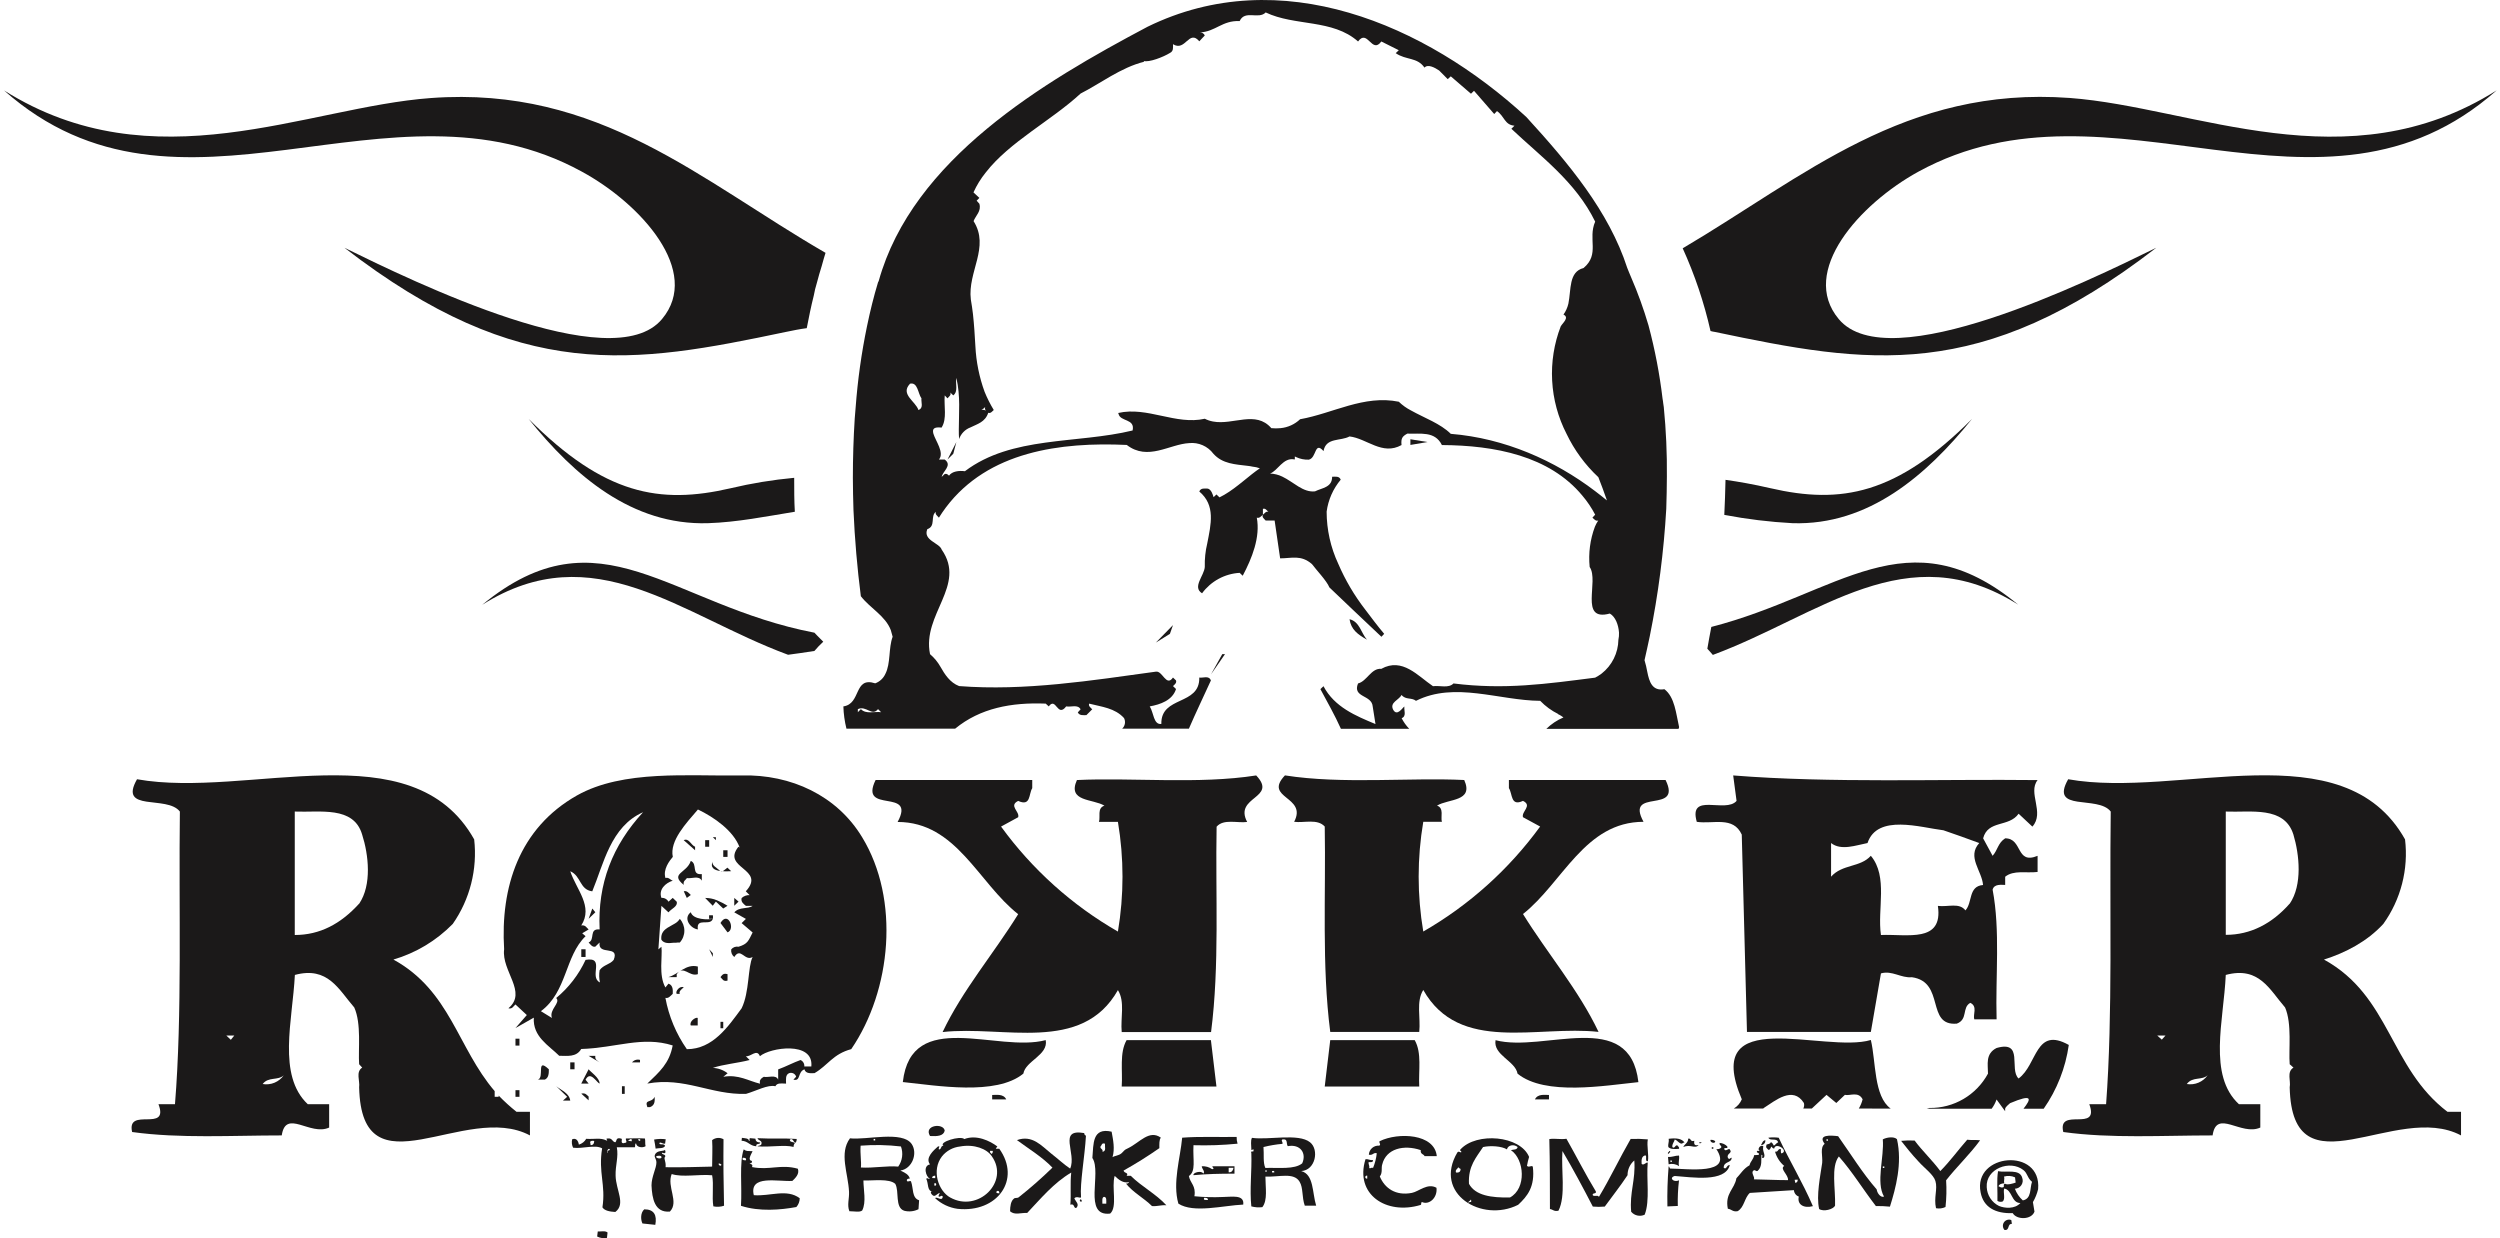
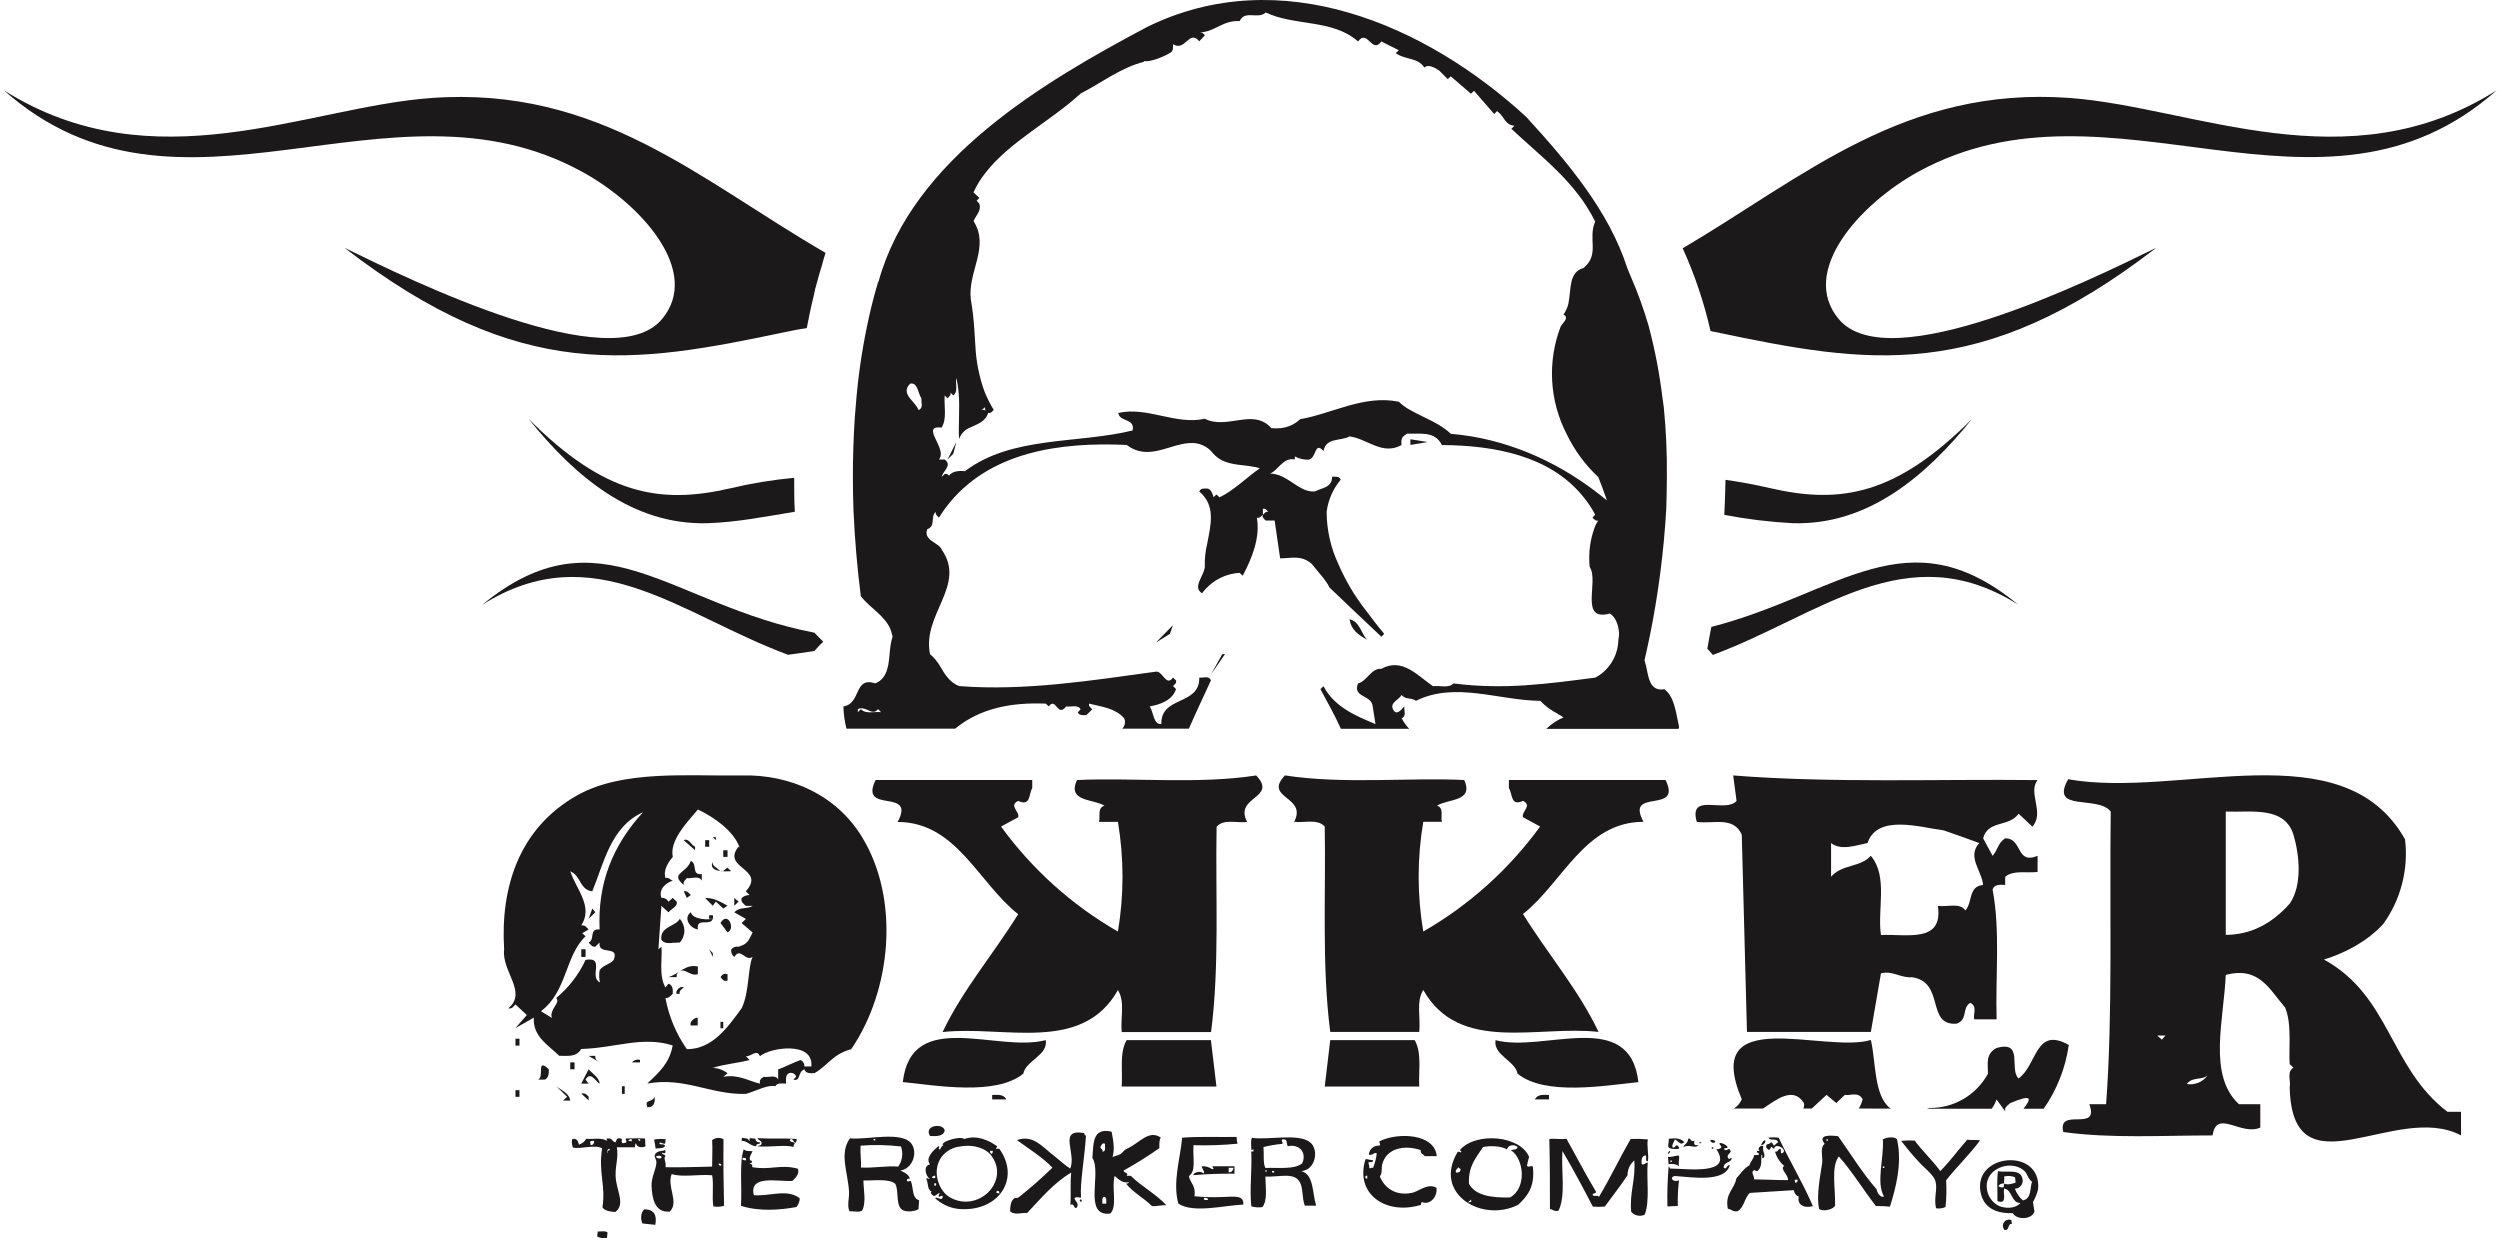
<svg xmlns="http://www.w3.org/2000/svg" width="424" height="210" viewBox="0 0 424 210" fill="none">
  <path d="M146.217 141.992C141.962 134.948 134.179 131.3 125.772 131.514C116.85 131.669 105.694 130.498 97.86 134.903C87.998 140.478 84.856 150.543 85.5 160.995C85.03 164.721 89.498 168.265 86.228 171.001C86.871 171.182 87.058 170.665 87.418 170.354L89.35 172.152L87.418 174.364L90.534 172.592C90.328 175.826 93.077 177.307 94.841 179.06C96.186 179.06 97.744 179.345 98.574 177.909C104.439 177.734 108.951 175.671 114.088 177.307C113.522 180.36 111.861 181.77 109.782 183.775C116.116 182.605 120.577 185.716 126.519 185.522C128.231 185.03 130.253 183.905 131.501 184.228C131.81 183.581 132.641 183.782 133.317 183.782C133.317 183.135 133.162 182.294 133.832 182.01C133.949 181.966 134.075 181.948 134.2 181.955C134.325 181.962 134.447 181.995 134.559 182.051C134.672 182.107 134.771 182.186 134.852 182.282C134.933 182.379 134.993 182.491 135.029 182.611L134.559 183.109C135.847 183.446 135.235 181.816 136.432 181.356C136.638 182.165 137.623 182.003 138.145 182.003C140.424 180.677 141.254 178.769 144.37 177.935C151.2 167.929 152.655 152.548 146.217 141.992ZM101.697 157.632C99.83 157.451 100.969 159.378 99.83 159.844C100.139 160.187 100.473 160.685 100.969 160.549L101.697 159.844C101.336 162.166 105.121 160.187 104.085 162.793C103.441 163.602 102.372 163.602 101.697 164.54C101.584 165.231 101.601 165.937 101.748 166.622C99.817 165.691 102.733 162.218 99.315 162.793C98.158 165.297 96.455 167.508 94.332 169.261C95.156 170.089 93.083 171.202 93.605 172.644L91.738 171.499C96.193 168.188 95.781 162.192 99.315 158.777L98.742 158.285L99.83 157.638C99.463 157.354 99.315 156.83 98.581 156.959C100.654 153.725 97.75 150.886 96.714 147.761C98.581 148.564 98.272 150.886 100.448 151.17C102.379 146.533 103.563 140.174 109.067 137.749C103.872 143.396 101.336 149.864 101.697 157.632ZM112.852 169.235C113.374 169.365 113.683 168.944 114.095 168.556C114.095 168.162 114.256 167.114 113.374 166.829L112.852 167.476C111.662 165.367 112.389 162.185 112.177 160.568L111.662 161.014L112.177 153.634L113.374 154.734C113.889 154.087 114.983 153.744 114.771 152.929L114.095 152.283L113.374 152.929C113.258 152.717 113.083 152.543 112.87 152.428C112.658 152.313 112.417 152.263 112.177 152.283C111.662 150.873 112.852 149.754 114.108 149.359C113.696 149.256 113.387 148.712 112.865 148.919C112.402 147.457 113.541 146.002 114.108 145.323C113.541 142.606 116.341 139.657 118.369 137.29C121.015 138.545 124.433 140.886 125.45 143.758C125.341 143.687 125.341 143.635 125.238 143.609C122.283 147.309 130.014 147.309 126.487 151.164L127.13 151.81C126.884 151.799 126.637 151.838 126.405 151.923C126.173 152.009 125.96 152.14 125.779 152.309C125.624 152.955 126.088 153.298 126.506 153.634H127.645C126.815 154.23 125.418 153.744 124.536 154.734L126.506 155.847L125.779 156.558L127.645 158.149C126.924 159.579 126.815 160.09 125.257 160.568C125.029 160.523 124.794 160.541 124.575 160.619C124.356 160.698 124.163 160.834 124.015 161.014C123.98 161.257 124.01 161.505 124.101 161.732C124.193 161.959 124.343 162.158 124.536 162.308C125.624 160.555 126.3 163.11 127.645 162.308C126.815 163.919 127.13 168.272 125.779 171.008C123.493 174.112 120.899 177.941 116.49 177.941C114.669 175.335 113.428 172.366 112.852 169.235ZM137.604 180.878H136.413C136.434 180.65 136.383 180.421 136.267 180.224C136.152 180.027 135.978 179.871 135.769 179.778C134.572 180.199 133.33 180.878 131.978 181.369V183.122C131.617 182.178 130.265 182.805 129.544 182.624C129.229 182.805 128.708 183.122 128.901 183.795C126.931 183.329 125.264 182.178 122.676 182.624L123.403 182.023C122.683 181.471 121.811 181.155 120.906 181.117C122.573 180.516 125.161 180.302 127.137 179.778L126.493 179.131C127.324 179.287 128.366 177.805 128.881 179.131C130.6 177.657 138.016 176.531 137.604 180.858V180.878Z" fill="#1B1919" />
  <path d="M99.314 160.995H98.587V162.301H99.314V160.995Z" fill="#1B1919" />
  <path d="M99.83 155.827L100.969 154.714L100.454 154.087L99.83 155.827Z" fill="#1B1919" />
  <path d="M114.243 159.889H114.462C114.603 159.889 114.751 159.889 114.887 159.856C115.022 159.847 115.157 159.847 115.292 159.856C115.791 159.308 116.068 158.592 116.068 157.848C116.068 157.105 115.791 156.388 115.292 155.84C115.084 156.172 114.797 156.445 114.455 156.635C113.663 157.127 112.646 157.483 112.286 158.343C112.154 158.675 112.116 159.038 112.176 159.391C112.64 160.057 113.451 159.973 114.243 159.889Z" fill="#1B1919" />
  <path d="M121.414 152.91L122.656 154.087L123.384 153.615C122.814 153.261 122.218 152.952 121.601 152.69C120.964 152.425 120.281 152.289 119.592 152.289L120.88 153.615L121.414 152.91Z" fill="#1B1919" />
-   <path d="M84.573 185.813V186.02H83.897V185.056C77.57 177.657 76.372 168.032 66.723 162.741C70.537 161.622 74.004 159.54 76.791 156.694C79.702 152.522 80.993 147.424 80.421 142.361C69.935 123.662 42.126 135.517 23.238 132.161C20.02 137.82 28.324 134.8 30.506 137.639C30.3 154.035 30.918 171.965 29.676 187.268H26.875C28.742 192.171 21.423 187.637 22.408 191.99C30.506 193.115 39.377 192.566 47.784 192.566C48.46 187.999 52.605 192.721 55.824 191.233V187.268H52.194C47.005 182.372 49.619 173.09 50.011 165.348C55.618 163.835 57.434 167.825 60.086 170.872C61.328 173.666 60.729 178.019 60.91 180.496L61.431 181.065C60.292 181.796 61.071 183.31 60.91 184.403C61.328 202.934 78.934 186.718 89.878 192.566V188.562H87.599C86.532 187.712 85.522 186.794 84.573 185.813ZM39.151 176.35L38.385 175.626H39.737L39.151 176.35ZM44.546 183.853C45.531 182.559 47.121 183.31 48.125 182.372C47.73 182.93 47.187 183.365 46.557 183.627C45.928 183.889 45.237 183.967 44.565 183.853H44.546ZM60.89 153.279C57.781 156.694 54.254 158.576 49.992 158.576V137.639C54.254 137.82 59.957 136.643 61.412 141.52C62.519 144.961 63.092 150.077 60.91 153.279H60.89Z" fill="#1B1919" />
  <path d="M88.101 176.162H87.425V177.333H88.101V176.162Z" fill="#1B1919" />
  <path d="M87.425 185.056V186.02H88.101V185.813V184.894H87.425V185.056Z" fill="#1B1919" />
  <path d="M91.216 183.103H92.407C93.083 182.786 93.083 182.003 93.083 181.35C90.849 179.241 92.407 182.786 91.216 183.103Z" fill="#1B1919" />
  <path d="M94.332 184.222L96.192 186.02L95.471 186.666H96.714C96.559 185.399 95.156 184.894 94.332 184.222Z" fill="#1B1919" />
  <path d="M97.441 180.179H96.714V181.35H97.441V180.179Z" fill="#1B1919" />
  <path d="M98.581 183.775H99.83L99.308 183.128C100.139 181.511 101.175 183.62 101.696 183.775C101.696 182.785 100.139 181.796 99.83 181.349L98.581 183.775Z" fill="#1B1919" />
  <path d="M99.83 186.621V185.975C99.463 185.664 99.315 185.328 98.581 185.477L99.83 186.621Z" fill="#1B1919" />
  <path d="M99.83 179.079L101.697 180.179C101.336 179.894 100.866 179.758 100.969 179.079H99.83Z" fill="#1B1919" />
  <path d="M105.951 184.222H105.481V185.522H105.951V184.222Z" fill="#1B1919" />
  <path d="M108.546 179.759C108.304 179.689 108.047 179.691 107.807 179.766C107.567 179.84 107.354 179.984 107.194 180.179H108.546V179.759Z" fill="#1B1919" />
  <path d="M109.788 187.766H110.258C111.14 187.423 111.037 186.64 111.037 186.019C110.464 187.138 109.273 186.356 109.788 187.766Z" fill="#1B1919" />
  <path d="M120.275 142.49H119.599V143.609H120.275V142.49Z" fill="#1B1919" />
  <path d="M115.968 150.077C115.813 149.365 116.328 149.262 116.483 148.926C117.365 149.055 118.511 148.428 119.026 149.365V148.246C117.159 148.428 118.382 146.526 117.159 146.009C116.483 148.111 113.528 148.111 115.968 150.077Z" fill="#1B1919" />
  <path d="M117.886 143.609C117.159 143.292 116.85 142.095 115.955 142.49L117.886 144.204V143.609Z" fill="#1B1919" />
  <path d="M122.141 147.729C121.568 147.128 120.583 146.785 120.892 146.009C120.377 147.199 121.156 147.567 122.141 147.729Z" fill="#1B1919" />
  <path d="M122.605 147.755C122.451 147.742 122.296 147.742 122.141 147.755H122.193C122.258 147.783 122.328 147.798 122.399 147.798C122.47 147.798 122.54 147.783 122.605 147.755Z" fill="#1B1919" />
  <path d="M121.414 141.991H120.899L121.414 142.489V141.991Z" fill="#1B1919" />
  <path d="M124.008 147.755L123.365 147.153C123.114 147.368 122.852 147.569 122.579 147.755C123.075 147.813 123.596 147.755 124.008 147.755Z" fill="#1B1919" />
  <path d="M117.159 154.715C115.814 155.724 117.056 157.451 118.356 157.632C118.041 155.491 120.481 157.166 120.893 155.827C120.172 156.015 117.526 156.015 117.159 154.715Z" fill="#1B1919" />
  <path d="M124.53 152.289V153.615L125.257 152.91L124.53 152.289Z" fill="#1B1919" />
  <path d="M120.899 162.301V161.674L120.275 160.995L120.899 162.301Z" fill="#1B1919" />
  <path d="M123.39 144.204H122.663V145.329H123.39V144.204Z" fill="#1B1919" />
  <path d="M120.262 155.232V155.827H120.905C120.932 155.63 120.932 155.43 120.905 155.232H120.262Z" fill="#1B1919" />
  <path d="M122.193 156.538L123.39 158.129C124.768 157.631 123.481 154.404 122.193 156.538Z" fill="#1B1919" />
  <path d="M115.968 151.163L116.483 152.289L117.159 151.791C116.85 151.48 116.483 151.008 115.968 151.163Z" fill="#1B1919" />
  <path d="M113.374 165.717H114.771V165.219C115.968 163.602 116.85 165.717 118.356 165.219V163.925C116.329 163.414 115.112 165.219 113.374 165.717Z" fill="#1B1919" />
  <path d="M114.771 168.556H115.292C115.086 168.161 115.601 167.741 115.968 167.456C115.292 167.113 114.468 168.161 114.771 168.556Z" fill="#1B1919" />
  <path d="M117.159 173.924H118.331V172.631C117.886 172.489 116.85 173.304 117.159 173.924Z" fill="#1B1919" />
  <path d="M122.193 165.716C122.509 166.027 122.663 166.518 123.39 166.311V165.218C122.663 165.011 122.509 165.348 122.193 165.716Z" fill="#1B1919" />
  <path d="M122.663 173.303H122.193V174.39H122.663V173.303Z" fill="#1B1919" />
  <path d="M213.05 131.514C203.297 133.046 191.877 131.843 182.646 132.296C180.979 136.015 185.343 135.446 187.313 136.643C186.026 137.037 186.67 138.583 186.38 139.385H189.599C190.635 145.544 190.635 151.835 189.599 157.994C181.818 153.525 175.064 147.458 169.778 140.187L172.681 138.603C172.99 137.639 171.02 136.662 172.681 135.834C174.863 136.83 174.445 134.664 175.069 133.674V132.29H148.503C145.593 138.208 155.448 133.486 152.236 139.405C162.201 139.405 165.935 149.753 172.681 155.044C168.529 161.745 163.238 167.922 159.864 175.037C170.164 173.866 183.477 178.769 189.599 167.922C190.841 169.901 190.01 172.637 190.242 175.037H205.396C206.851 163.75 206.123 151.707 206.336 140.207C207.527 138.829 209.857 139.631 211.518 139.405C209.207 135.026 216.783 135.446 213.05 131.514Z" fill="#1B1919" />
  <path d="M206.31 184.273L205.37 176.401H191.072C189.83 178.594 190.429 181.576 190.242 184.273H206.31Z" fill="#1B1919" />
  <path d="M177.355 176.402C169.153 178.594 154.566 170.872 153.118 183.517C158.77 184.092 168.947 185.89 173.563 182.081C173.93 179.92 177.818 178.95 177.355 176.402Z" fill="#1B1919" />
  <path d="M168.271 185.709V186.46H170.66C170.19 185.47 168.947 185.709 168.271 185.709Z" fill="#1B1919" />
  <path d="M282.483 132.29H255.91V133.667C256.553 134.657 256.173 136.824 258.298 135.828C259.959 136.636 257.989 137.632 258.298 138.596L261.207 140.181C255.916 147.447 249.163 153.514 241.387 157.987C240.344 151.829 240.344 145.537 241.387 139.379H244.548C244.29 138.596 244.96 137.031 243.717 136.636C245.648 135.44 249.994 135.989 248.333 132.29C239.102 131.837 227.682 133.04 217.929 131.507C214.189 135.44 221.792 135.019 219.487 139.379C221.148 139.605 223.427 138.803 224.676 140.181C224.882 151.681 224.154 163.724 225.609 175.011H240.705C240.962 172.611 240.138 169.875 241.387 167.896C247.502 178.743 260.789 173.84 271.115 175.011C267.741 167.896 262.45 161.719 258.298 155.018C265.044 149.702 268.778 139.379 278.743 139.379C275.524 133.493 285.386 138.214 282.483 132.29Z" fill="#1B1919" />
  <path d="M239.932 176.401H225.609L224.675 184.273H240.704C240.556 181.563 241.181 178.594 239.932 176.401Z" fill="#1B1919" />
  <path d="M257.377 182.094C262.051 185.903 272.183 184.105 277.874 183.53C276.419 170.859 261.838 178.582 253.644 176.415C253.212 178.95 257.004 179.921 257.377 182.094Z" fill="#1B1919" />
  <path d="M260.325 186.46H262.707V185.709C262.038 185.709 260.789 185.47 260.325 186.46Z" fill="#1B1919" />
  <path d="M293.948 131.514L294.521 135.834C292.647 138.001 286.319 134.275 287.774 139.385C290.575 139.799 293.948 138.37 295.403 141.545L296.285 175.018H317.296L319.008 165.089C320.882 164.539 322.433 165.917 324.255 165.736C329.958 166.538 326.585 174.054 331.877 173.608C333.808 172.877 332.707 170.891 334.162 170.082C335.449 170.684 334.574 172.068 334.838 172.877H338.623C338.417 165.522 339.267 157.832 337.947 150.885C338.211 149.87 339.453 150.083 340.078 150.083V148.693C341.533 147.522 343.657 148.117 345.575 147.884V145.148C341.842 146.688 343.084 142.179 340.078 142.179C338.829 142.988 338.829 144.159 337.947 145.148L336.338 142.179C337.168 139.023 340.696 140.355 342.357 138.007L344.693 140.194C346.824 137.826 343.863 134.463 345.575 132.303C329.179 132.109 310.55 132.839 293.948 131.514ZM333.338 154.404C332.295 153.039 330.428 153.854 328.664 153.641C329.598 159.973 323.476 158.388 319.008 158.576C318.365 154.21 320.257 148.686 317.296 145.142C315.481 147.153 312.468 146.526 310.55 148.686V142.981C312.262 144.333 314.805 143.344 316.73 142.981C318.39 138.001 325.742 140.349 329.604 140.815C331.683 141.545 333.55 142.173 335.681 142.981C333.55 145.329 336.145 147.697 336.325 150.096C333.795 150.31 334.574 153.039 333.338 154.404Z" fill="#1B1919" />
  <path d="M320.669 188.024C317.766 185.942 318.178 180.049 317.296 176.382C309.462 178.73 288.444 170.05 295.409 186.44C295.142 187.096 294.667 187.646 294.057 188.005H299.033C299.08 187.954 299.135 187.911 299.194 187.876C301.061 186.699 304.067 184.098 305.941 187.067C306.025 187.382 305.988 187.717 305.838 188.005H307.286L309.777 185.689L311.438 187.067L312.893 185.689C313.723 185.896 315.178 185.043 315.899 186.44C315.767 186.992 315.549 187.52 315.255 188.005L320.669 188.024Z" fill="#1B1919" />
  <path d="M394.145 162.741C397.775 161.597 401.464 159.689 404.213 156.694C407.186 152.549 408.5 147.433 407.895 142.361C397.415 123.662 369.651 135.517 350.763 132.161C347.545 137.82 355.797 134.8 357.98 137.639C357.767 154.035 358.34 171.965 357.194 187.268H354.343C356.164 192.171 348.897 187.637 349.933 191.99C357.98 193.115 366.85 192.566 375.257 192.566C375.901 187.999 380.086 192.721 383.349 191.233V187.268H379.719C374.427 182.372 377.144 173.09 377.491 165.348C383.143 163.835 384.907 167.825 387.553 170.872C388.75 173.666 388.126 178.019 388.332 180.496L388.975 181.065C387.778 181.796 388.557 183.31 388.332 184.403C388.75 202.934 406.395 186.718 417.39 192.566V188.562H415.092C405.249 181.065 405.436 168.944 394.145 162.741ZM366.644 176.324L365.865 175.626H367.269L366.644 176.324ZM370.899 183.827C371.884 182.534 373.474 183.284 374.427 182.346C374.041 182.906 373.504 183.345 372.88 183.612C372.256 183.879 371.569 183.962 370.899 183.853V183.827ZM388.332 153.253C385.319 156.668 381.688 158.55 377.491 158.55V137.639C381.688 137.82 387.398 136.643 388.956 141.52C389.986 144.961 390.514 150.077 388.332 153.279V153.253Z" fill="#1B1919" />
  <path d="M342.35 182.915C340.689 181.35 343.29 176.402 338.616 177.741C336.685 178.73 337.162 180.528 337.162 182.087C336.193 183.872 334.758 185.358 333.011 186.384C331.264 187.41 329.271 187.937 327.248 187.908C327.1 187.96 326.991 187.986 326.785 188.038H337.786C338.141 187.562 338.421 187.034 338.616 186.472L339.756 188.038L340.071 188.458V188.038C340.174 187.676 340.638 187.359 340.902 187.1C344.841 185.438 344.481 186.369 343.187 188.038H346.612C348.859 184.821 350.317 181.115 350.867 177.223C345.163 174.034 345.569 180.548 342.35 182.915Z" fill="#1B1919" />
  <path d="M335.823 193.393C335.147 193.296 334.316 193.393 333.64 193.296C332.082 195.062 330.737 196.944 329.076 198.613C327.731 196.789 326.064 195.243 324.718 193.438C323.956 193.395 323.192 193.412 322.433 193.49C323.263 194.557 324.197 195.735 325.446 197.067C326.373 198.102 327.937 199.227 328.246 200.301C328.658 201.653 327.937 203.115 328.349 204.913C328.893 205.02 329.458 204.947 329.958 204.706C330.124 203.202 330.159 201.687 330.061 200.178C331.876 197.856 334.059 195.819 335.823 193.393Z" fill="#1B1919" />
  <path d="M183.271 203.38C183.065 203.561 183.065 203.878 183.477 203.768C183.481 203.691 183.463 203.614 183.427 203.545C183.391 203.477 183.337 203.42 183.271 203.38Z" fill="#1B1919" />
  <path d="M183.889 192.171C179.324 191.362 182.646 195.612 181.5 198.192C180.464 197.513 179.427 196.524 178.237 195.605C176.627 194.312 175.069 192.429 172.475 193.361C174.548 194.9 176.782 196.233 178.494 198.031C176.662 199.816 174.739 201.505 172.733 203.089C172.475 203.244 172.16 203.089 171.954 203.296C171.439 203.69 171.31 204.589 171.31 205.437C172.134 206.135 173.074 205.663 174.213 205.715C176.55 203.244 178.719 200.611 181.681 198.865C181.475 200.805 181.68 202.384 181.532 204.318C182.311 204.078 181.996 204.887 182.517 204.887C183.161 204.24 182.414 203.787 182.202 203.218C182.672 202.772 183.341 203.373 183.341 203.005C183.135 200.689 183.985 196.103 184.178 192.61C184.087 192.582 184.007 192.523 183.955 192.443C183.902 192.363 183.878 192.266 183.889 192.171Z" fill="#1B1919" />
  <path d="M122.708 193.218C122.408 193.046 122.064 192.968 121.72 192.995C121.375 193.021 121.047 193.151 120.777 193.367C120.873 194.855 120.777 196.11 120.777 197.856C118.202 197.908 115.582 198.011 112.885 197.96C112.988 196.86 112.473 196.498 112.833 196.136C112.885 195.715 112.189 195.877 112.26 195.489C112.782 195.696 112.988 195.592 112.782 195.017C112.576 195.308 111.378 195.017 111.069 195.877C110.915 196.297 111.327 196.524 111.327 197.17C111.327 198.134 110.496 199.57 110.496 201.051C110.599 203.263 111.018 205.715 113.612 205.482C115.221 203.839 113.039 201.258 113.921 199.117C115.736 199.719 118.492 199.117 120.777 199.324C121.086 200.89 120.719 202.998 120.983 204.596C121.586 204.725 122.213 204.689 122.798 204.492C122.708 200.773 122.663 197.022 122.708 193.218ZM111.295 196.11C111.449 196.006 112.176 195.922 112.176 196.213C112.331 196.634 111.14 196.498 111.295 196.11ZM121.884 197.339C122.141 197.306 122.193 197.436 122.347 197.513C122.347 197.856 121.832 197.694 121.884 197.339Z" fill="#1B1919" />
  <path d="M112.801 193.969L112.904 193.219C112.249 193.131 111.584 193.148 110.934 193.27C111.037 193.788 111.14 194.305 111.192 194.803C111.764 194.674 112.543 194.855 112.801 194.338C112.595 193.839 111.867 194.305 111.816 193.865C112.073 193.607 112.279 194.021 112.801 193.969Z" fill="#1B1919" />
  <path d="M109.273 205.1C108.629 205.643 108.629 206.821 108.958 207.5L111.14 207.733C111.449 206.09 110.934 205.1 109.273 205.1Z" fill="#1B1919" />
  <path d="M299.915 192.953C300.224 193.6 301.318 192.902 301.576 193.736C301.26 193.865 301.157 194.124 300.849 194.305C300.694 194.053 300.585 193.762 300.327 193.71C300.276 194.021 299.864 194.021 299.6 194.124C299.445 194.7 299.6 194.648 299.915 195.01C300.327 195.01 300.224 194.596 300.482 194.461C300.513 194.551 300.569 194.631 300.642 194.691C300.716 194.752 300.805 194.791 300.9 194.803C301.106 193.626 303.443 195.14 302.187 195.612C301.93 195.612 302.084 195.088 302.033 194.881C301.46 194.784 301.672 195.405 301.048 195.327C301.315 196.272 301.857 197.115 302.606 197.746C301.775 198.218 303.333 199.234 303.25 200.152C301.28 200.152 299.387 200.042 297.456 200.017C297.714 199.628 296.812 198.865 297.456 198.477C297.765 198.4 297.765 198.717 298.1 198.581C298.924 197.856 298.666 196.64 298.743 195.845C299.213 195.981 298.434 196.524 299.162 196.343C299.471 195.696 298.853 195.353 299.052 194.402C298.537 194.047 297.913 195.004 298.492 195.211C298.119 195.269 298.228 195.03 297.965 195.269C297.913 195.657 298.434 195.373 298.28 195.871L297.501 195.916C297.398 196.653 296.857 196.957 296.722 197.636C295.737 198.16 295.222 199.072 294.495 199.829C294.179 201.705 292.519 202.384 293.04 205.003C293.684 205.081 293.87 205.579 294.701 205.417C295.84 204.771 295.84 203.154 296.774 202.319L304.247 201.847C304.264 202.091 304.352 202.325 304.499 202.519C304.647 202.713 304.848 202.86 305.078 202.94C304.762 204.279 305.908 204.984 307.466 204.564C305.696 200.443 303.52 196.925 301.672 192.96C301.09 192.88 300.499 192.878 299.915 192.953ZM304.891 200.068C304.891 200.385 304.788 200.566 304.479 200.618L304.376 200.094L304.891 200.068Z" fill="#1B1919" />
  <path d="M298.666 194.208C298.772 194.209 298.876 194.187 298.972 194.144C299.069 194.1 299.154 194.037 299.223 193.957C299.293 193.877 299.344 193.782 299.373 193.681C299.402 193.579 299.409 193.472 299.394 193.367C298.924 193.471 298.879 193.865 298.666 194.208Z" fill="#1B1919" />
  <path d="M220.684 198.613C223.124 198.477 223.749 194.984 222.191 193.736C220.221 192.145 215.11 193.393 212.335 192.979C212.071 193.419 212.226 194.273 212.226 194.92C212.226 195.34 212.689 194.551 212.593 195.178C212.644 195.469 212.02 195.075 212.226 195.547C212.335 198.645 211.917 201.75 212.226 204.602C212.834 204.768 213.468 204.812 214.093 204.732C215.026 203.554 214.614 201.394 214.614 199.557C217.002 199.635 219.442 198.8 220.408 200.417C221.051 201.459 220.768 203.005 221.29 204.479H223.221C222.545 202.313 222.86 199.182 220.684 198.613ZM214.82 198.742H214.614V198.477H214.82V198.742ZM216.107 198.846H215.741V198.613C216.011 198.529 216.178 198.613 216.114 198.846H216.107ZM214.601 198.083C214.183 197.177 214.395 195.767 214.286 194.538C215.343 194.273 216.419 194.091 217.504 193.995C217.607 193.607 217.195 193.503 217.504 193.238H217.768C218.412 193.238 218.129 194.053 218.412 194.389C220.543 193.995 221.631 195.586 220.852 197.306C219.539 198.374 216.886 198.011 214.608 198.083H214.601Z" fill="#1B1919" />
  <path d="M191.774 199.415H191.073C191.491 198.846 190.661 199.027 190.558 198.529C192.643 197.365 194.669 196.095 196.628 194.726C196.628 194.079 196.577 193.271 196.886 192.954C194.916 191.518 193.255 193.814 191.337 194.726C190.558 195.062 190.661 195.217 190.191 195.612C189.721 196.007 189.051 196.007 188.684 196.259C189.103 194.823 188.794 193.361 188.53 191.932C185.208 191.175 185.472 194.014 185.266 196.388C186.921 198.885 183.605 206.368 188.279 205.825C189.566 204.732 188.478 201.297 189.051 199.435C189.727 200.081 190.506 200.728 191.491 200.482C191.388 200.689 191.234 200.741 190.97 200.741C192.167 202.248 193.982 203.167 195.379 204.551C196.313 204.628 196.886 204.337 197.819 204.415C196.029 202.468 193.648 201.271 191.774 199.415ZM186.624 194.461C186.882 194.305 186.785 193.762 187.403 193.969C187.352 194.616 187.667 195.192 186.985 195.353C187.107 194.803 186.566 194.933 186.637 194.461H186.624ZM186.882 198.529C186.676 199.654 187.455 198.743 186.882 198.529V198.529ZM187.609 204.137H186.966C186.966 203.691 186.863 203.095 187.229 202.986C187.725 202.986 187.622 203.613 187.622 204.137H187.609Z" fill="#1B1919" />
  <path d="M279.47 193.238C278.503 193.15 277.531 193.126 276.56 193.167C274.693 196.401 273.084 199.835 271.166 203.011C271.114 202.597 270.335 203.011 270.129 202.701C270.02 202.228 270.805 202.571 270.651 202.054C268.887 199.156 267.329 196.058 265.668 193.134C264.58 193.296 263.846 193.031 262.765 193.186C262.868 197.151 262.868 201.064 262.868 205.049C263.383 205.126 263.589 205.521 264.316 205.333C265.604 202.83 264.735 198.322 264.992 195.217C266.808 198.296 268.468 201.401 270.142 204.635C270.817 204.699 271.496 204.699 272.17 204.635C273.457 202.856 274.809 201.168 276.032 199.311C276.029 198.836 276.13 198.366 276.328 197.935C276.526 197.503 276.816 197.121 277.178 196.815C277.429 200.152 276.341 202.203 276.65 205.521C276.925 205.842 277.298 206.064 277.711 206.153C278.123 206.242 278.554 206.192 278.936 206.012C279.869 203.671 279.2 199.835 279.457 197.203C279.303 196.963 278.73 197.778 278.421 197.39C278.369 196.685 278.421 196.058 279.064 195.948C279.38 196.058 278.91 197.048 279.483 196.944C279.676 195.896 279.264 194.337 279.47 193.238Z" fill="#1B1919" />
  <path d="M258.974 197.727C259.063 197.216 259.184 196.71 259.334 196.213C257.828 192.566 250.412 191.99 247.715 194.92C247.399 195.263 247.921 195.023 247.818 195.444C247.502 195.444 247.451 195.179 247.174 195.444C243.022 202.455 251.326 207.436 257.474 204.337C259.031 202.895 260.383 201.259 259.965 197.869C259.752 197.565 259.308 198.083 258.974 197.727ZM246.936 198.865C246.775 198.348 247.193 198.296 247.296 197.986C247.502 198.031 247.502 198.219 247.715 198.244C247.721 198.736 247.451 198.911 246.936 198.865ZM249.511 203.852C249.305 203.852 249.144 203.852 249.144 203.982C248.783 203.878 249.401 203.691 249.401 203.484C249.511 203.484 249.511 203.484 249.511 203.587V203.852ZM256.09 203.095C252.929 203.147 250.232 202.779 249.137 200.773C248.983 197.746 250.386 196.291 251.526 194.538C252.813 194.254 254.693 194.39 255.575 194.933C255.729 194.208 256.766 193.995 257.39 194.538C257.287 195.062 256.663 194.933 256.251 195.062C258.555 196.634 258.922 201.556 256.09 203.095Z" fill="#1B1919" />
  <path d="M239.462 202.312C236.713 202.856 234.84 201.523 234.016 199.525C234.531 198.878 234.222 198.082 234.428 197.487C235.072 194.829 238.059 194.072 240.962 195.062C240.859 195.799 241.483 195.708 241.606 196.084H243.678C243.312 192.248 237.138 192.015 234.022 193.529C233.713 193.684 234.331 194.124 233.913 194.305C233.696 194.285 233.478 194.31 233.27 194.378C233.063 194.446 232.872 194.554 232.708 194.698C232.544 194.842 232.41 195.018 232.315 195.215C232.22 195.412 232.166 195.626 232.156 195.844C232.883 195.98 232.883 195.43 233.501 195.586C233.41 196.456 233.193 197.307 232.857 198.115C232.645 197.882 232.645 198.192 232.214 198.115C232.317 197.642 232.059 197.513 232.111 197.099C232.471 197.099 232.941 197.177 232.838 196.737C232.317 196.815 232.111 196.549 231.589 196.601C229.722 202.571 235.117 206.116 240.923 204.363C241.142 204.317 240.923 203.897 241.187 203.871C242.378 204.414 243.833 203.14 243.627 201.446C242.108 200.592 240.64 202.079 239.462 202.312ZM231.885 199.887C231.847 199.9 231.805 199.903 231.765 199.897C231.725 199.89 231.687 199.875 231.654 199.851C231.621 199.827 231.594 199.795 231.576 199.759C231.557 199.722 231.547 199.682 231.547 199.641C231.547 199.6 231.557 199.56 231.576 199.523C231.594 199.487 231.621 199.455 231.654 199.431C231.687 199.407 231.725 199.392 231.765 199.385C231.805 199.379 231.847 199.382 231.885 199.395V199.887Z" fill="#1B1919" />
  <path d="M157.734 192.669C158.983 192.74 160.019 192.669 160.225 191.757C160.019 190.398 156.594 190.812 157.734 192.669Z" fill="#1B1919" />
  <path d="M168.889 194.829C168.947 194.648 169.05 194.616 169.153 194.441C167.905 193.503 165.626 192.384 163.546 193.186C162.903 192.539 159.085 193.736 160.019 194.305C159.497 194.305 159.71 194.952 159.24 194.952C159.085 194.609 159.6 194.383 159.085 194.434C158.358 195.081 156.858 196.375 157.734 197.481C156.491 197.688 157.006 199.596 157.734 199.932C157.322 199.984 157.322 199.674 157.09 199.932C157.502 200.663 157.193 202.099 158.229 202.073C157.45 201.963 158.126 202.849 158.435 202.823C158.744 202.798 159.008 202.435 159.369 202.306C159.369 202.642 159.111 202.591 159.214 202.953C159.472 203.03 159.736 202.591 159.89 202.953C159.787 203.871 158.854 202.823 158.603 203.218C159.654 204.192 160.977 204.819 162.394 205.016C169.141 205.741 173.241 200.062 169.475 194.822L168.889 194.829ZM168.374 195.191C168.426 195.482 168.272 195.56 168.22 195.715C168.059 195.586 167.853 195.534 167.905 195.191H168.374ZM158.152 199.557C158.214 199.5 158.288 199.457 158.367 199.43C158.447 199.404 158.532 199.394 158.615 199.402V199.816C158.358 199.758 157.946 199.939 158.152 199.557ZM158.461 201.071V200.695C158.886 200.488 158.886 201.271 158.461 201.064V201.071ZM161.158 203.102C159.137 201.976 157.94 198.483 159.761 196.116C160.521 195.176 161.62 194.576 162.819 194.447C165.207 194.001 167.39 194.835 168.22 196.116C171.278 200.463 165.832 205.728 161.158 203.095V203.102ZM169.462 202.455C169.411 202.267 168.889 202.507 168.999 202.093C169.256 201.814 169.565 202.028 169.462 202.442V202.455Z" fill="#1B1919" />
  <path d="M154.521 200.411C154.412 200.068 153.794 200.689 153.794 200.126C153.845 199.939 154.051 199.887 154.309 199.887C154.103 199.13 153.382 198.865 152.706 198.529C154.727 198.218 155.667 195.612 154.637 194.047C153.079 191.705 146.854 193.4 144.157 193.057C142.284 195.586 143.842 198.975 143.996 202.112C144.054 203.283 143.636 204.357 144.054 205.424C144.885 205.424 145.818 205.65 146.23 205.294C146.957 203.884 146.436 201.743 146.436 200.211C148.097 200.262 150.794 199.842 151.837 200.78C152.558 202.073 151.728 204.771 153.343 205.34C154.159 205.554 155.024 205.462 155.777 205.081L155.88 203.567C154.624 203.173 154.933 201.498 154.521 200.411ZM152.03 193.626C152.449 194.021 152.545 193.219 152.03 193.626V193.626ZM148.168 193.167H148.432V193.426H148.168V193.167ZM146.011 198.011C146.114 196.996 145.857 195.715 145.96 194.305C148.24 194.127 150.531 194.173 152.803 194.441C153.006 195.005 153.071 195.611 152.99 196.206C152.909 196.801 152.686 197.367 152.339 197.856C150.517 197.675 148.187 198.134 146.011 198.011Z" fill="#1B1919" />
  <path d="M292.338 198.057C292.338 196.892 293.69 197.306 293.69 196.343C293.323 196.42 293.323 196.789 293.046 196.343C292.789 195.586 293.928 195.612 293.356 194.933C293.253 194.648 292.577 195.456 292.422 194.855C292.422 194.512 293.149 194.933 292.944 194.435C292.605 194.079 292.145 193.867 291.656 193.839C291.553 194.331 292.023 194.202 291.92 194.622C291.815 194.733 291.684 194.815 291.538 194.861C291.393 194.906 291.238 194.913 291.09 194.881C294.044 199.37 286.107 198.192 283.365 198.192C283.101 198.244 283.204 197.83 282.998 197.83C282.815 200.085 282.746 202.347 282.792 204.609L284.556 204.531C284.517 203.077 284.586 201.622 284.762 200.178C283.828 200.618 282.998 199.732 284.034 199.447C286.944 199.654 292.596 200.592 293.375 197.591C292.783 197.565 292.86 198.451 292.338 198.057Z" fill="#1B1919" />
  <path d="M288.083 194.182C287.44 194.357 287.253 194.124 287.356 193.471C286.628 193.736 286.841 192.979 286.319 193.115C286.319 193.839 285.676 194.046 285.489 194.538C286.731 193.995 287.51 194.932 288.083 194.182Z" fill="#1B1919" />
  <path d="M284.762 195.98C284.034 195.98 283.674 196.265 282.895 196.213L282.998 197.462C283.297 197.385 283.61 197.374 283.914 197.429C284.218 197.483 284.507 197.603 284.762 197.779C284.607 197.048 284.865 196.685 284.762 195.98ZM283.307 197.074V196.815H283.519L283.571 197.048L283.307 197.074Z" fill="#1B1919" />
  <path d="M290.581 194.57H290.317V194.829H290.581V194.57Z" fill="#1B1919" />
  <path d="M290.884 193.529C290.774 193.445 290.648 193.383 290.515 193.348C290.381 193.312 290.242 193.303 290.105 193.322C289.95 193.814 290.987 194.047 290.884 193.529Z" fill="#1B1919" />
  <path d="M288.605 193.736C287.774 193.633 288.341 194.156 288.605 193.736V193.736Z" fill="#1B1919" />
  <path d="M285.058 193.943C285.425 194.021 285.373 193.736 285.702 193.788C285.238 193.083 284.247 192.979 283.004 193.141C283.107 193.742 282.85 193.975 282.953 194.544C283.313 194.913 283.989 194.913 284.768 194.836C284.82 194.447 284.562 194.467 284.459 194.234C284.041 194.234 284.041 194.881 283.629 194.544C283.577 193.949 283.938 193.717 284.041 193.251C284.453 193.393 284.659 193.788 285.058 193.943Z" fill="#1B1919" />
  <path d="M283.127 195.192C283.127 195.353 282.612 195.586 283.024 195.69C282.998 195.534 283.519 195.301 283.127 195.192Z" fill="#1B1919" />
  <path d="M319.324 193.238C319.581 196.239 318.126 200.54 319.53 202.94C319.008 203.153 318.39 202.448 318.281 201.717C315.892 198.981 313.923 195.773 311.747 192.701C310.55 192.546 308.213 192.365 309.462 193.995C308.631 194.641 309.153 196.058 309.043 197.229C308.734 199.395 308.007 202.804 308.528 205.048C309.256 205.546 310.916 205.126 311.225 204.473C311.328 201.607 310.498 197.882 311.869 196.135C314.154 198.723 316.021 201.788 318.146 204.544C318.943 204.534 319.74 204.569 320.534 204.647C321.519 201.51 322.658 197.293 321.725 193.205C321.19 192.694 319.942 192.901 319.324 193.238ZM309.771 193.471V193.218H309.983C310.027 193.295 310.045 193.383 310.034 193.471H309.771ZM319.581 198.082H319.324V197.83H319.581V198.082Z" fill="#1B1919" />
  <path d="M134.907 193.814C134.986 193.727 135.046 193.625 135.081 193.513C135.117 193.401 135.128 193.283 135.113 193.167C132.828 193.011 130.755 193.167 128.469 193.037C128.572 193.451 129.3 193.4 129.145 194.001C129.094 194.337 128.675 194.234 128.469 194.422C130.755 194.596 133.034 194.105 134.591 194.519C134.58 194.284 134.655 194.053 134.804 193.872C134.591 193.613 133.864 193.768 133.973 193.277C134.488 192.927 134.54 193.736 134.907 193.814Z" fill="#1B1919" />
  <path d="M127.015 193.503C127.015 193.031 126.371 193.057 125.824 192.979L125.772 193.471C126.918 193.529 127.124 194.338 128.263 194.409C128.16 193.814 128.907 194.208 128.939 193.762C128.373 193.762 128.16 193.529 128.109 193.115L127.221 193.031C126.918 193.167 127.343 193.503 127.015 193.503Z" fill="#1B1919" />
  <path d="M127.845 202.701C127.014 199.182 131.894 200.437 134.385 200.282C134.855 199.835 135.634 199.13 135.319 198.218C132.415 197.39 130.491 198.529 127.536 197.934C127.8 197.41 127.22 197.487 127.124 197.229C127.433 197.358 127.536 197.229 127.536 196.892C126.757 196.789 127.33 195.896 127.639 195.243C126.808 195.191 126.602 195.301 126.133 194.932C125.36 197.151 125.875 201.297 125.669 204.505C128.778 205.521 132.415 205.204 135.061 204.712C135.426 204.303 135.63 203.774 135.634 203.225C133.452 201.556 130.561 202.933 127.845 202.701ZM126.499 196.789C126.19 196.789 125.772 196.789 125.985 196.343C126.294 196.368 126.66 196.394 126.499 196.789Z" fill="#1B1919" />
  <path d="M207.346 203.011C205.753 203.083 204.157 203.039 202.57 202.882C202.879 201.084 201.842 200.67 201.636 199.447C202.879 198.613 202.28 196.737 202.415 194.228C204.909 194.301 207.406 194.215 209.889 193.969C209.777 193.598 209.725 193.211 209.734 192.824C206.67 192.876 203.4 192.721 200.497 192.953C200.181 196.42 198.836 200.592 199.853 204.137C202.428 205.805 207.43 204.454 210.854 204.298C211.08 202.52 208.852 203.011 207.346 203.011ZM204.23 203.147C204.539 203.147 204.874 203.147 204.874 203.509C204.488 203.509 204.024 203.613 204.23 203.147Z" fill="#1B1919" />
  <path d="M202.415 199.311C204.591 199.104 206.921 199.053 209.368 199.053V197.798H205.685C205.37 197.882 206.2 198.218 205.582 198.296C205.069 197.931 204.446 197.755 203.819 197.798C203.819 198.218 204.462 198.716 204.076 199.053C203.819 198.451 202.261 198.865 202.415 199.311ZM208.383 198.057H209.207C209.11 198.425 209.001 198.865 208.383 198.82V198.057Z" fill="#1B1919" />
  <path d="M101.381 208.852L101.278 209.712C101.788 209.98 102.374 210.064 102.939 209.951L103.042 209.033C102.63 208.677 101.903 208.904 101.381 208.852Z" fill="#1B1919" />
  <path d="M109.376 193.089C108.288 193.012 107.246 193.089 106.158 193.089C106.055 193.374 106.467 193.736 106.055 193.82C105.952 193.82 105.797 193.872 105.694 193.898C105.121 193.794 105.746 193.089 105.276 193.089C104.394 192.856 104.632 193.587 104.342 193.736C103.769 193.6 103.872 192.979 103.055 193.089C102.54 193.037 103.267 193.529 102.849 193.425C101.864 192.908 100.776 193.244 99.424 193.141C99.151 193.62 98.703 193.975 98.175 194.13C98.079 193.529 97.763 192.934 97.036 193.225C96.927 193.706 96.983 194.21 97.197 194.654C98.909 194.861 100.879 194.079 102.121 194.758C101.446 198.904 102.765 200.909 102.173 204.77C102.54 205.346 103.422 205.495 104.355 205.553C106.171 204.195 104.458 201.847 104.407 199.395C104.355 197.597 104.928 196.246 104.613 194.577C105.649 194.577 106.64 194.577 107.677 194.577C107.78 194.396 107.625 193.93 107.883 193.93C107.934 194.577 108.971 194.738 109.492 194.396C109.376 193.969 109.479 193.445 109.376 193.089ZM100.139 194.215C100.242 193.898 99.984 193.898 100.139 193.568C100.237 193.515 100.345 193.484 100.455 193.475C100.566 193.466 100.677 193.48 100.782 193.516C100.763 193.995 100.551 194.253 100.139 194.208V194.215ZM103.042 195.463C102.836 195.806 102.99 194.622 103.409 194.887C103.46 195.275 102.939 194.958 103.042 195.456V195.463ZM107.143 193.561L106.499 193.477C106.653 193.4 107.065 192.96 107.143 193.303V193.561ZM108.546 193.477H108.34C108.343 193.444 108.334 193.411 108.315 193.384C108.296 193.357 108.269 193.337 108.237 193.328C108.179 193.089 108.803 193.186 108.546 193.471V193.477Z" fill="#1B1919" />
  <path d="M339.975 208.613C340.908 208.69 340.387 207.565 341.217 207.565L341.114 206.918C340.893 206.831 340.65 206.822 340.424 206.893C340.197 206.963 340.002 207.11 339.869 207.307C339.736 207.504 339.674 207.741 339.694 207.978C339.713 208.216 339.812 208.439 339.975 208.613Z" fill="#1B1919" />
  <path d="M335.913 202.228C336.376 204.732 338.404 205.857 341.359 205.747C342.002 206.898 344.526 206.924 345.047 205.495L344.783 203.878C345.184 203.195 345.481 202.456 345.665 201.685C346.303 194.538 334.574 195.586 335.913 202.228ZM343.071 203.587C342.468 203.048 342.006 202.368 341.726 201.608C341.943 201.602 342.155 201.544 342.346 201.439C342.536 201.334 342.699 201.185 342.821 201.004C342.942 200.823 343.019 200.615 343.045 200.399C343.07 200.182 343.044 199.962 342.968 199.758C342.556 198.192 340.219 198.923 338.868 198.632C338.61 200.178 338.816 201.97 338.764 203.671C338.894 203.755 339.041 203.808 339.193 203.826C339.346 203.844 339.501 203.826 339.646 203.774C340.168 203.354 339.698 202.228 339.91 201.575C341.307 201.789 341.101 204.033 342.659 204.033C341.726 205.074 340.013 204.945 339.028 204.531C338.43 204.236 337.921 203.786 337.555 203.226C337.19 202.666 336.98 202.018 336.949 201.349C336.743 198.218 340.895 196.634 343.18 198.451C343.901 199.027 343.824 199.784 344.629 200.437C344.23 201.575 344.59 203.276 343.084 203.587H343.071ZM339.775 201.349C339.363 201.51 339.209 201.271 338.945 201.194C339.054 200.851 339.415 200.721 339.936 200.689C339.775 200.178 340.039 200.042 339.878 199.551C340.497 199.363 341.164 199.409 341.751 199.68L341.854 200.566C341.436 200.721 340.451 201.012 340.091 200.773C339.659 200.773 339.975 201.271 339.775 201.349Z" fill="#1B1919" />
  <path d="M133.658 111.049C134.694 110.919 136.465 110.661 138.125 110.402C138.591 109.848 139.092 109.325 139.625 108.837C138.846 108.08 138.125 107.304 138.125 107.304C113.631 102.608 101.8 86.134 81.773 102.582C100.712 90.61 115.498 104.348 133.658 111.049Z" fill="#1B1919" />
  <path d="M289.564 110.027C289.873 110.37 290.207 110.713 290.497 111.075C308.657 104.348 323.398 90.61 342.279 102.55C323.495 87.065 311.876 100.752 290.24 106.327C290.001 107.634 289.744 108.882 289.564 110.027Z" fill="#1B1919" />
  <path d="M334.471 71.031C321.654 83.883 312.262 85.578 300.224 82.79C297.424 82.143 294.881 81.697 292.647 81.38C292.596 83.411 292.544 85.371 292.441 87.324C296.268 88.055 300.139 88.526 304.029 88.734C316.884 89.122 326.688 80.675 334.471 71.031Z" fill="#1B1919" />
  <path d="M98.684 29.111C108.752 34.59 119.026 46.058 112.279 54.11C103.872 64.252 70.096 47.752 58.418 42.022C88.307 65.112 107.451 61.723 133.246 56.303C134.488 56.044 135.686 55.805 136.825 55.656C137.186 53.806 137.552 51.956 138.016 50.133C138.144 49.408 138.318 48.693 138.537 47.992C138.795 47.028 139.059 46.051 139.368 45.1C139.574 44.344 139.78 43.613 140.011 42.882C118.839 30.657 101.613 14.52 73.063 16.628C52 18.168 26.07 31.311 0.682 15.335C30.506 41.737 65.995 11.201 98.684 29.111Z" fill="#1B1919" />
  <path d="M290.883 56.303C316.678 61.723 335.822 65.113 365.711 42.015C354.034 47.752 320.257 64.252 311.85 54.111C305.103 46.058 315.377 34.59 325.368 29.111C358.109 11.201 393.604 41.705 423.435 15.322C398.065 31.33 372.116 18.187 351.047 16.615C323.083 14.558 305.985 29.965 285.386 42.112C287.432 46.614 289.013 51.315 290.104 56.141C290.368 56.225 290.574 56.251 290.883 56.303Z" fill="#1B1919" />
  <path d="M120.068 88.734C125.051 88.572 129.924 87.583 134.804 86.793C134.694 84.969 134.694 83.016 134.694 81.037C131.061 81.374 127.456 81.966 123.905 82.809C111.867 85.597 102.475 83.902 89.658 71.05C97.39 80.675 107.194 89.122 120.068 88.734Z" fill="#1B1919" />
  <path d="M207.758 110.945H207.295L205.376 114.386L207.758 110.945Z" fill="#1B1919" />
  <path d="M228.879 105.021C229.137 106.773 230.276 107.608 231.834 108.487C230.849 107.375 230.591 105.415 228.879 105.021Z" fill="#1B1919" />
  <path d="M162.201 74.97L160.695 77.939L161.679 76.949L162.201 74.97Z" fill="#1B1919" />
  <path d="M198.939 106.016L196.029 108.985L198.418 107.498L198.939 106.016Z" fill="#1B1919" />
  <path d="M161.989 123.584C166.244 120.091 171.542 119.101 177.354 119.334L177.869 119.806C179.112 118.112 179.324 121.786 180.824 119.806C181.655 119.962 182.794 119.418 183.27 120.298L182.794 120.822C183.064 121.397 183.734 121.288 184.249 121.288L185.24 120.298C184.976 120.013 184.564 119.755 184.719 119.334C186.843 119.884 189.077 120.065 190.635 121.786C190.785 122.079 190.836 122.413 190.779 122.738C190.722 123.063 190.56 123.36 190.319 123.584H201.636C202.827 120.822 204.127 118.138 205.37 115.402C205.009 114.49 204.024 115.039 203.4 114.91C203.503 119.729 196.86 117.956 196.963 122.782C195.617 122.956 195.675 120.841 194.993 119.806C196.757 119.489 198.855 118.791 199.454 116.857L198.939 116.359C199.248 116.081 199.583 115.816 199.454 115.402L198.939 114.91C197.793 116.572 197.175 113.707 196.029 113.914C185.182 115.402 173.82 117.226 162.664 116.359C161.107 115.764 160.225 114.36 159.497 113.08C159.038 112.27 158.441 111.548 157.733 110.945C156.337 104.167 163.965 99.303 159.71 93.216C159.343 92.065 156.491 91.651 157.27 89.749C158.77 89.225 157.733 87.583 158.718 86.8C158.564 87.246 158.982 87.479 159.24 87.796C159.6 87.195 160.019 86.619 160.431 86.05C167.595 76.555 179.839 74.944 191.098 75.462C194.684 78.23 198.314 75.332 201.688 75.151C202.467 75.071 203.254 75.195 203.973 75.51C204.691 75.825 205.316 76.32 205.788 76.949C207.346 78.695 209.522 78.747 211.646 79.013C211.908 79.039 212.168 79.082 212.425 79.142C212.852 79.18 213.272 79.276 213.674 79.426C211.91 80.597 209.812 82.66 207.655 83.909C207.346 84.064 207.082 84.219 206.825 84.355L206.31 83.857L205.82 84.323C205.705 83.922 205.447 83.029 204.855 82.867C204.333 82.867 203.657 82.712 203.4 83.359C206.2 85.707 205.37 88.941 204.752 92.149C204.435 93.461 204.295 94.81 204.333 96.159C204.23 97.647 202.158 99.574 203.87 100.622C204.614 99.608 205.572 98.772 206.674 98.173C207.777 97.574 208.998 97.226 210.249 97.155L210.764 97.647C212.329 94.697 213.777 91.108 213.153 87.796C213.622 87.945 213.88 87.531 214.189 87.298V86.308C214.607 86.147 214.833 86.567 215.122 86.8C214.71 86.671 214.479 87.065 214.189 87.298C213.983 87.744 214.401 87.977 214.659 88.288H216.178L217.111 94.697C219.081 94.697 220.639 94.051 222.506 95.668C223.233 96.657 224.997 98.481 225.467 99.626L229.458 103.429L234.286 107.996L234.756 107.498C233.61 106.146 232.574 104.736 231.538 103.378C229.694 100.995 228.158 98.387 226.967 95.616C225.674 92.849 225.002 89.831 224.997 86.774C225.265 84.776 226.093 82.896 227.385 81.354C227.128 80.707 226.504 80.856 225.931 80.856C225.931 82.686 224.218 82.738 223.027 83.333C221 83.572 219.39 81.742 217.472 80.83C216.824 80.516 216.118 80.34 215.399 80.312C216.687 79.866 217.626 77.551 219.5 77.913H219.603V77.415L219.809 77.518C220.485 77.836 221.226 77.987 221.972 77.958C223.324 77.674 222.912 74.757 224.469 76.503C224.881 74.155 227.373 74.853 228.879 74.019C231.834 74.362 234.428 77.305 237.698 75.481C237.595 74.362 237.801 74.019 238.683 73.54C240.859 73.644 243.35 73.043 244.547 75.481C253.521 75.533 262.765 77.305 268.366 84.058C269.209 85.05 269.939 86.135 270.541 87.291L270.078 87.79C270.335 88.022 270.644 88.436 271.063 88.281C270.839 88.61 270.649 88.961 270.496 89.329C269.679 91.506 269.375 93.844 269.608 96.159C271.262 98.533 267.735 105.493 273.026 104.057C273.966 104.606 274.481 105.913 274.584 107.291C274.601 107.699 274.566 108.107 274.481 108.507C274.462 109.616 274.196 110.707 273.702 111.7C273.209 112.693 272.5 113.562 271.629 114.244C271.284 114.502 270.918 114.732 270.535 114.929C262.237 115.99 255.175 117.006 246.511 115.913C245.68 116.773 244.226 116.23 243.035 116.378C240.46 114.638 237.846 111.456 234.267 113.435C232.555 113.28 231.827 115.55 230.321 115.913C229.336 118.364 232.658 117.788 232.812 119.826L233.282 122.801C229.96 121.417 226.33 119.929 224.463 116.378L223.941 116.876C225.081 119.017 226.381 121.281 227.418 123.603H239.005C238.488 123.073 238.053 122.466 237.717 121.805C238.599 121.469 238.078 120.473 238.187 119.826C237.923 119.929 236.938 121.65 236.256 120.317C235.69 119.121 237.247 118.733 237.711 117.866C238.387 118.733 239.423 118.26 240.151 118.862C246.736 115.55 254.261 118.81 261.22 118.862C262.104 119.779 263.139 120.536 264.278 121.1C264.226 121.1 264.226 121.152 264.226 121.152H264.329C264.621 121.301 264.899 121.476 265.16 121.676C264.08 122.136 263.096 122.794 262.257 123.616H284.671C284.732 123.523 284.767 123.416 284.774 123.306C284.253 121.035 284.047 118.222 282.283 116.889C280.21 117.258 279.708 115.596 279.38 113.946C279.263 113.278 279.106 112.617 278.91 111.967C279.225 110.673 279.483 109.328 279.792 107.95C281.244 100.807 282.182 93.568 282.599 86.289C282.65 84.465 282.702 82.609 282.702 80.811C282.739 76.886 282.565 72.963 282.18 69.058C282.077 68.586 282.077 68.12 281.974 67.648C281.477 63.443 280.679 59.28 279.586 55.191C278.769 52.402 277.78 49.667 276.625 47.002C276.419 46.485 276.161 45.935 275.981 45.437C272.865 35.845 266.067 27.715 258.858 19.836C241.779 4.119 217.137 -6.488 194.619 4.54C176.91 13.925 154.779 27.003 149.024 47.675C148.966 47.752 148.966 47.804 148.914 47.882C148.187 50.282 147.569 52.785 147.047 55.314C146.105 59.863 145.46 64.469 145.116 69.103C145.065 69.75 145.013 70.326 144.962 70.979C144.749 74.291 144.646 77.706 144.646 81.069C144.646 82.867 144.698 84.691 144.749 86.515C144.962 91.47 145.393 96.398 145.998 101.114C147.556 103.145 150.15 104.425 151.084 106.877C151.187 107.213 151.29 107.608 151.393 107.996C150.672 109.897 151.084 112.523 150.15 114.309C149.983 114.673 149.745 115 149.451 115.272C149.157 115.544 148.813 115.755 148.438 115.893C144.749 114.697 146.101 119.367 143.037 119.806C143.075 121.081 143.25 122.347 143.558 123.584H161.989ZM159.71 72.486C160.643 70.999 160.07 68.89 160.225 67.059L160.695 67.558C160.952 67.247 161.371 67.008 161.158 66.568L161.68 67.059C162.561 66.361 161.989 65.08 162.201 64.091C162.922 67.273 162.613 70.009 162.613 72.874C162.613 73.398 162.613 73.948 162.664 74.465C162.82 74.012 163.074 73.6 163.408 73.257C163.742 72.915 164.148 72.652 164.596 72.486C165.741 71.911 167.087 71.6 167.608 70.009C168.027 70.164 168.284 69.75 168.542 69.537C167.941 68.547 167.42 67.511 166.984 66.439C166.082 63.96 165.556 61.358 165.426 58.722C165.323 56.95 165.22 55.126 165.014 53.27C164.911 52.468 164.808 51.627 164.654 50.792C164.081 46.077 167.917 41.931 165.117 37.501C165.484 36.537 166.469 35.832 166.102 34.558L165.638 34.034L166.102 33.562L165.156 32.682L165.104 32.624C165.65 31.418 166.346 30.288 167.177 29.26C171.226 24.047 178.236 20.503 183.27 15.865C186.489 14.248 190.113 11.434 194.059 10.471L193.956 10.335C194.838 10.626 197.278 9.688 198.417 8.983C199.061 8.673 198.939 8.045 198.939 7.495C201.063 8.828 201.636 4.908 203.4 7.004L204.333 6.008C204.261 5.846 204.141 5.711 203.988 5.621C203.836 5.532 203.659 5.493 203.484 5.51C206.226 5.342 207.243 3.459 210.249 3.569C211.131 1.629 213.468 3.356 214.659 2.108C219.59 4.475 226.021 3.201 230.327 7.036C231.937 4.818 232.664 9.248 234.273 7.036L237.235 8.517L236.713 9.015C238.477 10.238 240.344 9.662 241.593 11.467C242.159 10.82 243.35 11.467 244.078 11.958L245.532 13.42L246.054 12.948L249.478 15.897L249.993 15.399L253.418 19.338L253.888 18.84C255.175 19.727 255.175 21.188 256.849 21.318L256.328 21.841C261.31 26.557 267.22 30.806 270.541 37.585C269.254 40.56 271.378 43.089 268.572 45.456C266.029 46.103 266.492 49.104 265.997 51.504C265.841 52.169 265.559 52.797 265.166 53.354C266.203 53.852 265.063 54.738 264.703 55.34C263.572 58.278 263.075 61.423 263.245 64.569C263.415 67.714 264.247 70.788 265.688 73.586C267.014 76.351 268.844 78.844 271.082 80.933L271.81 82.841L272.537 84.873C271.893 84.329 271.185 83.805 270.516 83.281C263.711 78.107 255.201 74.317 246.054 73.579C244.29 71.833 241.593 70.895 239.307 69.614C238.548 69.225 237.85 68.726 237.235 68.133C231.319 66.93 226.072 70.112 220.498 71.102C219.589 71.965 218.42 72.498 217.176 72.616C216.658 72.667 216.136 72.667 215.618 72.616C212.959 69.55 209.161 72.137 205.73 71.49C205.244 71.402 204.773 71.243 204.333 71.018C199.441 72.137 194.581 68.903 189.65 70.041C189.647 70.066 189.65 70.09 189.659 70.113C189.668 70.135 189.682 70.155 189.701 70.171C189.959 71.555 192.553 70.953 192.09 73.01C182.646 75.306 171.593 73.903 163.649 79.918C162.664 79.789 161.474 79.918 160.952 80.675C160.746 80.468 160.54 80.287 160.225 80.39L159.71 80.882C159.864 79.918 161.577 78.941 160.225 77.939H159.24C160.225 76.794 158.667 74.782 158.306 73.56C158.1 72.784 158.306 72.363 159.71 72.519V72.486ZM167.235 69.64C166.992 69.527 166.723 69.482 166.456 69.511C166.701 69.391 166.92 69.224 167.1 69.019C167.045 69.129 167.031 69.255 167.059 69.374C167.087 69.493 167.156 69.599 167.254 69.673L167.235 69.64ZM154.309 65.08C155.667 64.744 155.667 66.723 156.279 67.558C156.182 68.204 156.697 69.2 155.764 69.537C155.294 68.062 152.654 66.885 154.309 65.113V65.08ZM145.49 120.266C146.944 119.619 147.878 121.559 148.914 120.266L149.436 120.789C148.296 120.628 146.861 121.178 146.011 120.266L145.49 120.789V120.266Z" fill="#1B1919" />
  <path d="M239.204 75.461L242.108 74.97L239.204 74.498V75.461Z" fill="#1B1919" />
</svg>